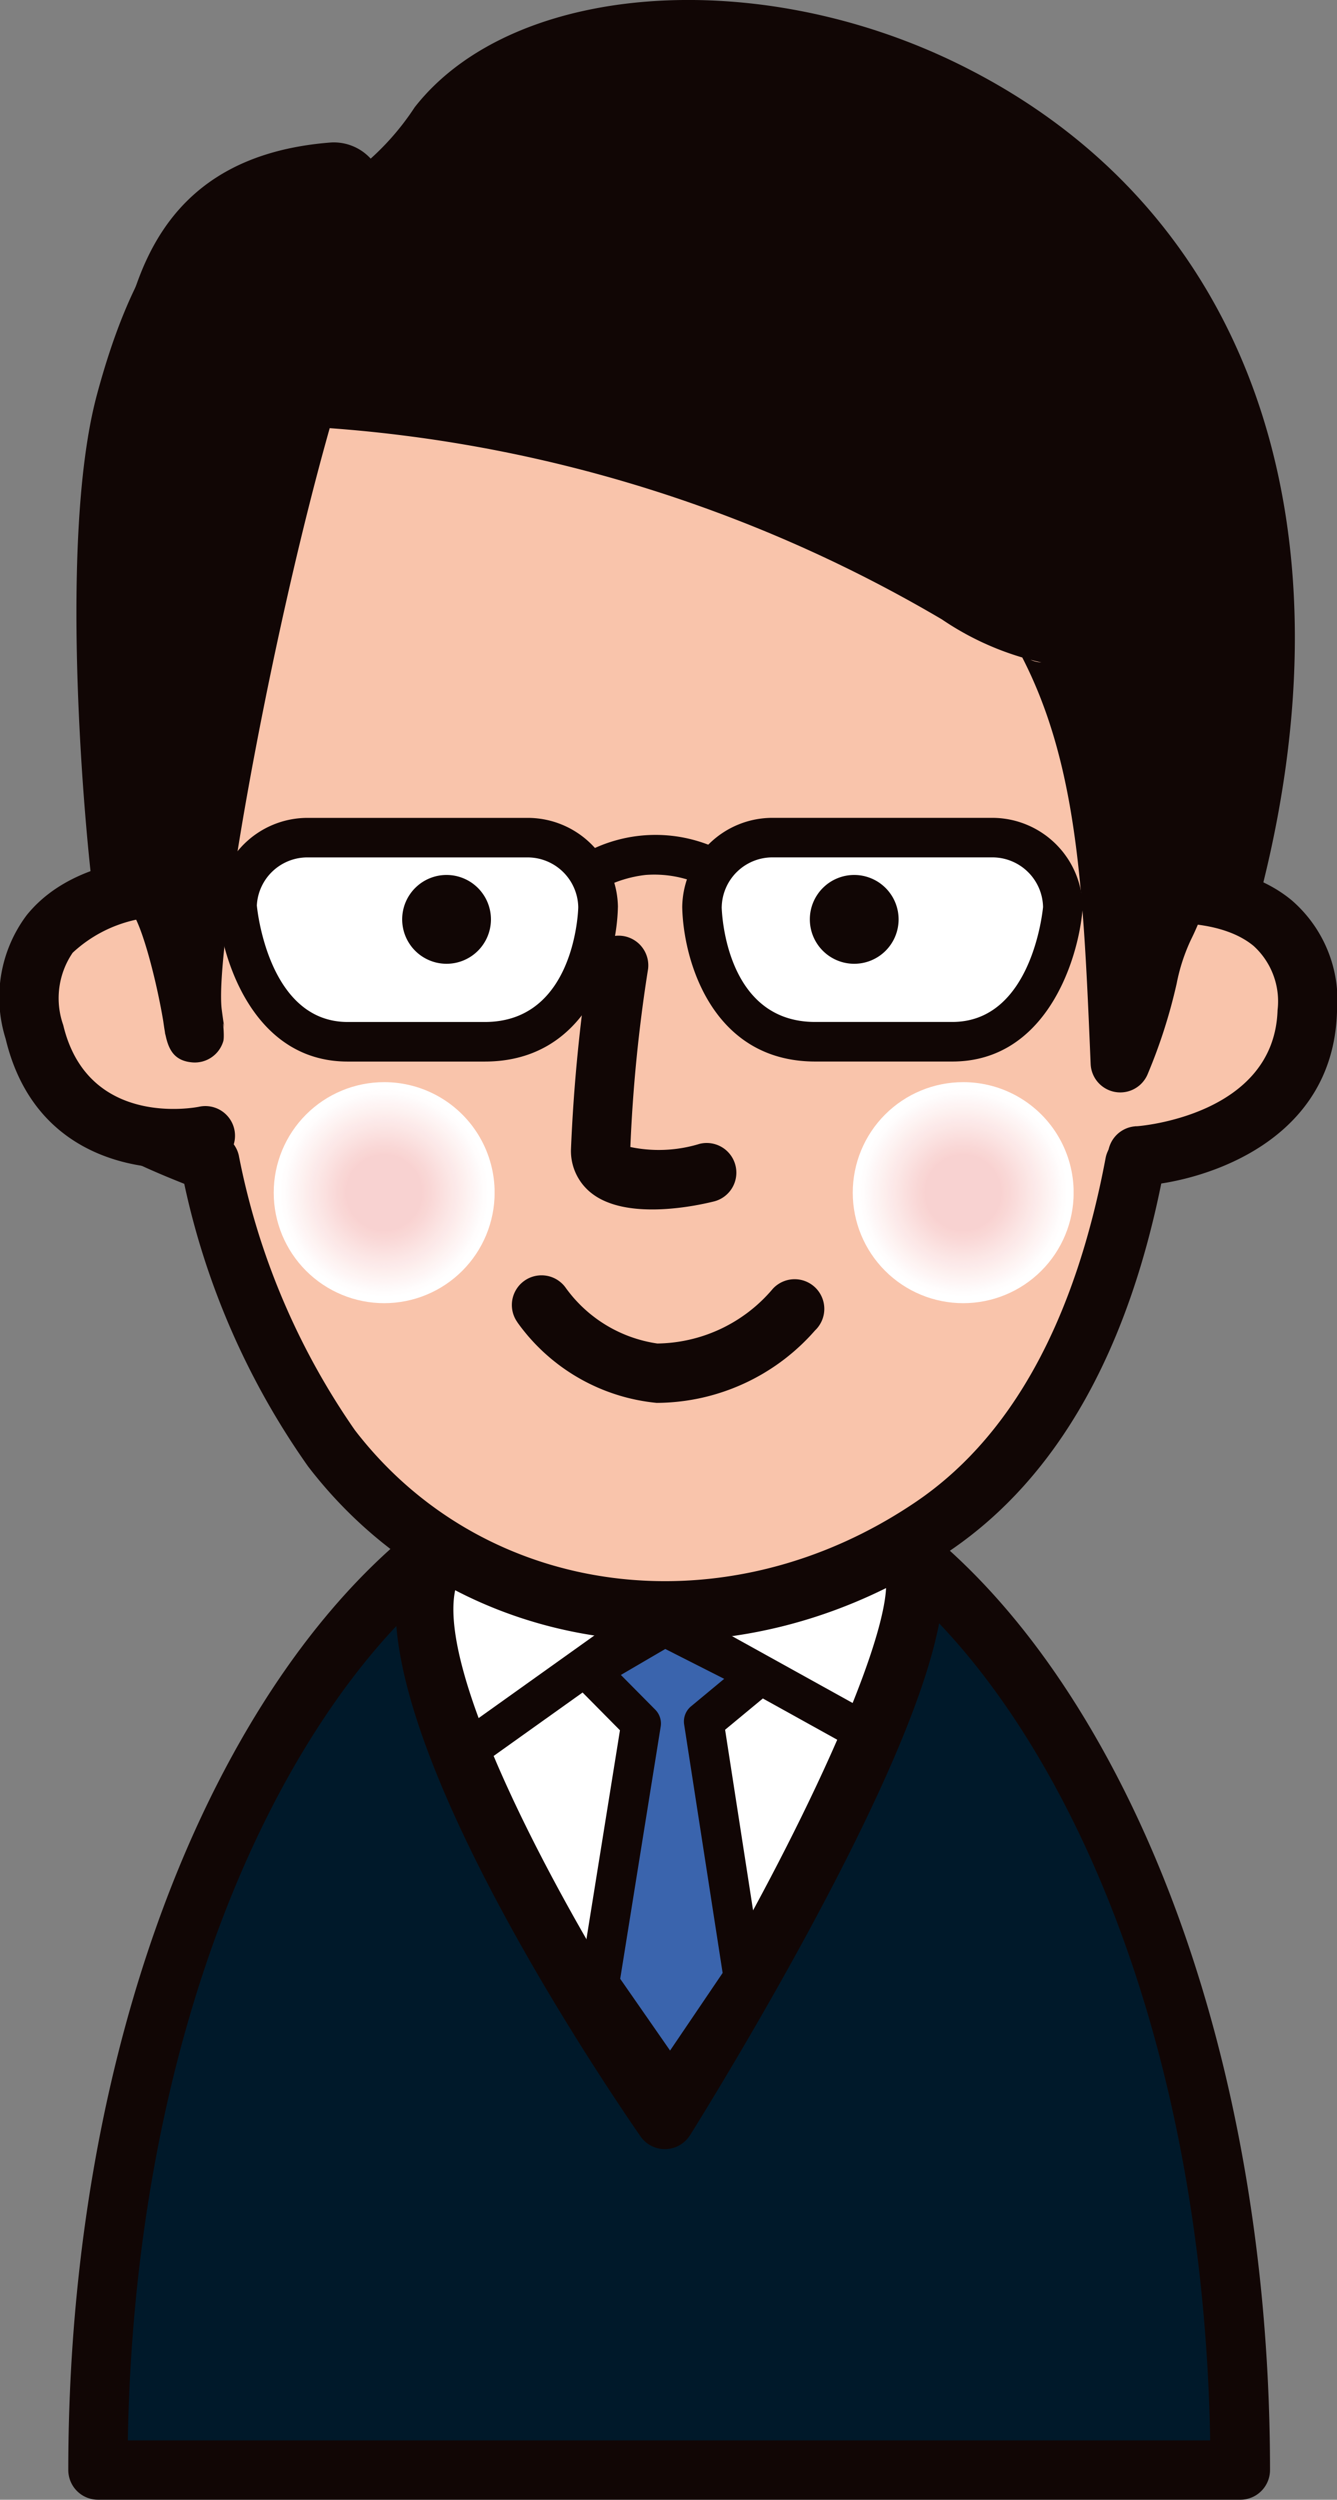
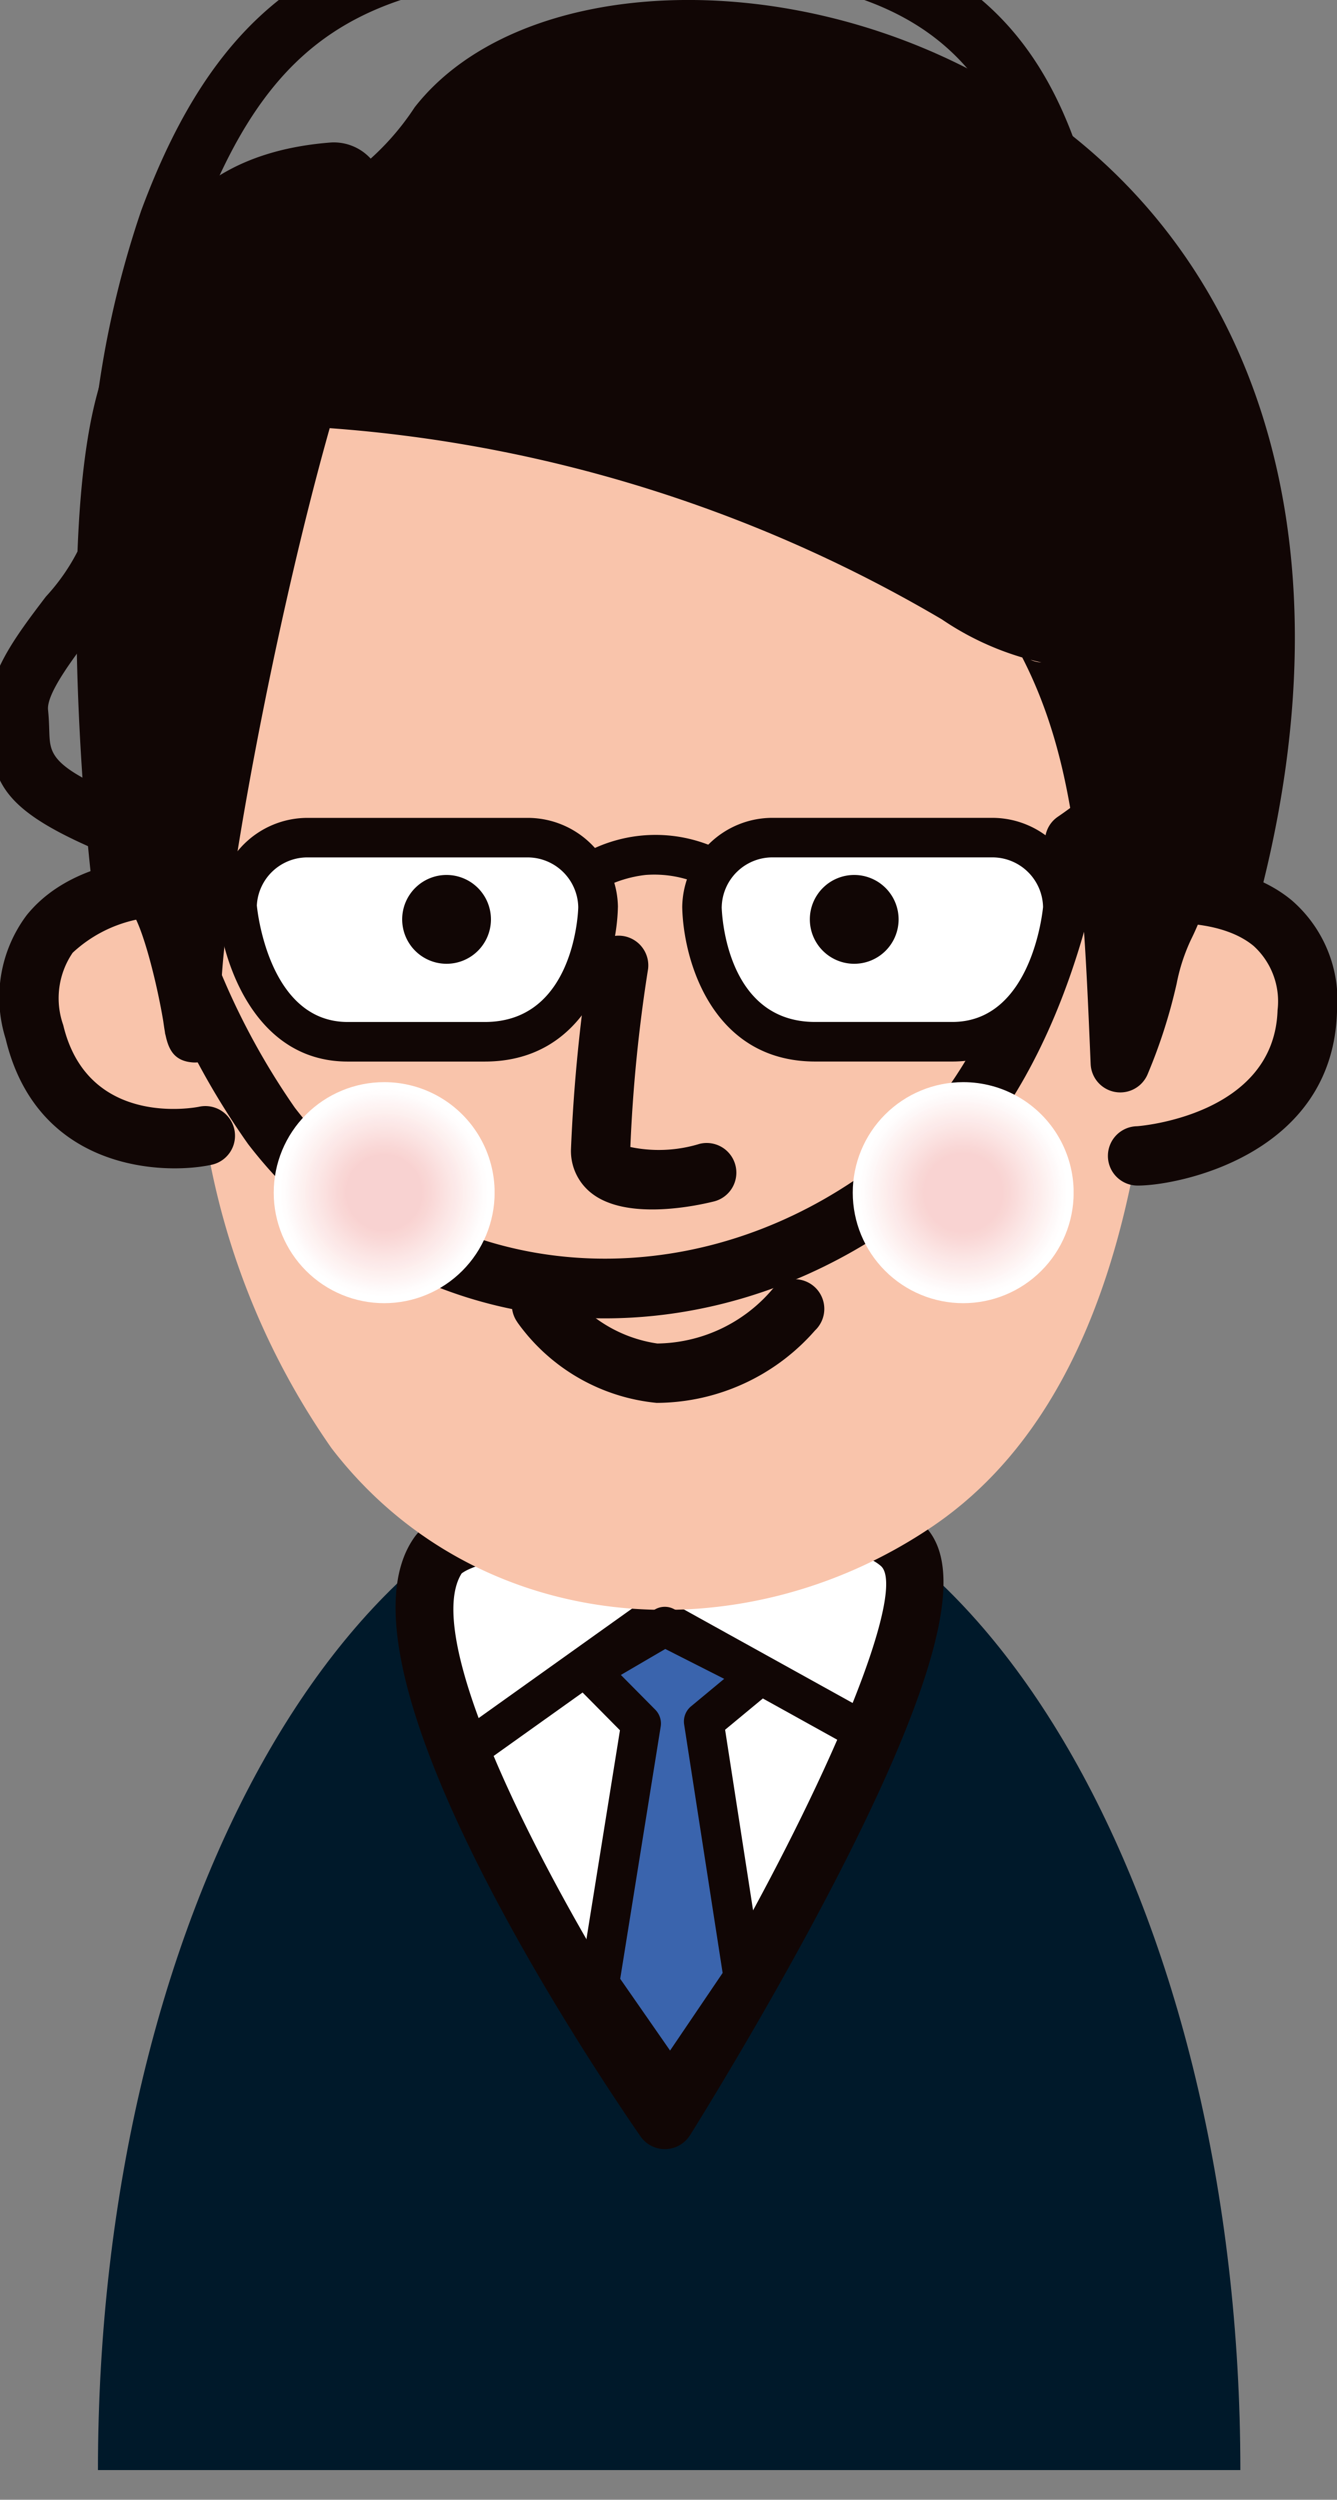
<svg xmlns="http://www.w3.org/2000/svg" width="40.937" height="76.495">
  <rect width="100%" height="100%" fill="#808080" stroke="none" />
  <defs>
    <clipPath id="a">
      <path fill="none" d="M6.766 3.383A3.382 3.382 0 1 1 3.384 0a3.38 3.38 0 0 1 3.382 3.383" />
    </clipPath>
    <clipPath id="b">
      <path fill="none" d="M6.766 3.383A3.382 3.382 0 1 1 3.384 0a3.38 3.38 0 0 1 3.382 3.383" />
    </clipPath>
  </defs>
  <path fill="#00192a" d="M37.978 75.587H2.999c0-17.034 7.831-30.844 17.489-30.844s17.49 13.809 17.49 30.844" />
-   <path fill="#110605" d="M37.978 74.679H2.999a.91.91 0 0 1 .908.908c0-8.084 1.777-15.671 5-21.362 3.135-5.529 7.246-8.574 11.577-8.574s8.442 3.045 11.577 8.574c3.227 5.692 5 13.279 5 21.362a.91.91 0 0 1 .917-.908M20.489 43.835c-5.013 0-9.685 3.372-13.157 9.494-3.379 5.96-5.241 13.865-5.241 22.258a.91.91 0 0 0 .908.908h34.979a.91.91 0 0 0 .908-.908c0-8.393-1.862-16.3-5.241-22.258-3.471-6.122-8.143-9.494-13.156-9.494" />
  <path fill="#fff" d="M20.358 64.859s9.726-15.432 7.209-17.622c-2.076-1.808-13.242-.959-14.152.356-2.491 3.603 6.943 17.266 6.943 17.266" />
  <path fill="#110605" d="M21.126 65.343c.025-.04 2.477-3.94 4.588-8.06 4.039-7.885 3.431-9.878 2.449-10.732-1.935-1.685-8.558-1.277-10.948-.978-3.842.482-4.354 1.223-4.548 1.5-2.711 3.922 5.307 15.932 6.942 18.3a.908.908 0 0 0 1.516-.031Zm-6.964-17.235a.3.3 0 0 1-.049.058c1.124-.941 11.166-1.718 12.857-.246.911.793-2.052 8-7.381 16.453a.908.908 0 0 1 1.516-.031c-3.769-5.459-8.418-14.104-6.943-16.234" />
  <path fill="#110605" d="m14.677 54.047 5.741-4.094a.61.61 0 0 1-.645.036l6.586 3.65a.606.606 0 0 0 .587-1.06L20.36 48.93a.61.61 0 0 0-.645.036l-5.741 4.095a.605.605 0 1 0 .7.985Z" />
  <path fill="#f9c4ab" d="M34.99 19.801c.241 2.314.4 4.7.426 7.074.018 1.719 2.524 3.015 2.378 4.675-.109 1.249-1.2 2.8-3.05 4.061-.89 4.727-2.756 8.76-6.165 11.081-5.938 4.042-14.015 3.371-18.428-2.375a22.95 22.95 0 0 1-3.722-8.763c-4.548-1.735-3.854-2.289-4.014-3.871-.168-1.654 3.021-4.112 3.053-5.741a29.2 29.2 0 0 1 1.545-9.312c2.62-7.073 6.324-8.515 14.773-8.526 9.249-.012 12.305 3.051 13.204 11.697" />
-   <path fill="#110605" d="M34.087 19.896a75 75 0 0 1 .421 6.988 4.8 4.8 0 0 0 1.419 2.881c.516.631 1 1.227.962 1.706-.068.776-.8 2.13-2.656 3.389a.9.9 0 0 0-.382.583c-.94 4.993-2.886 8.525-5.784 10.5-5.812 3.956-13.2 3.02-17.2-2.177a22.1 22.1 0 0 1-3.556-8.412.91.91 0 0 0-.562-.647c-3.361-1.282-3.372-1.673-3.4-2.453-.006-.193-.012-.413-.038-.661-.051-.5.769-1.58 1.368-2.366.858-1.125 1.668-2.188 1.689-3.265a28.2 28.2 0 0 1 1.488-9.014c2.491-6.723 5.814-7.923 13.923-7.933 8.568-.011 11.439 2.529 12.308 10.881m-12.3-12.7c-8.3.011-12.756 1.378-15.624 9.119a30 30 0 0 0-1.6 9.61 6.2 6.2 0 0 1-1.317 2.2c-.912 1.2-1.854 2.432-1.731 3.651.019.184.024.362.029.532.055 1.816.692 2.618 4.565 4.1a.91.91 0 0 1-.562-.647 23.5 23.5 0 0 0 3.887 9.115c4.588 5.973 13.039 7.079 19.66 2.572 3.312-2.255 5.514-6.179 6.547-11.664a.9.9 0 0 1-.382.583c2.018-1.372 3.305-3.142 3.444-4.733a4.32 4.32 0 0 0-1.366-3.014 3.57 3.57 0 0 1-1.009-1.749 78 78 0 0 0-.43-7.158c-.967-9.256-4.659-12.529-14.114-12.516Z" />
+   <path fill="#110605" d="M34.087 19.896c.516.631 1 1.227.962 1.706-.068.776-.8 2.13-2.656 3.389a.9.9 0 0 0-.382.583c-.94 4.993-2.886 8.525-5.784 10.5-5.812 3.956-13.2 3.02-17.2-2.177a22.1 22.1 0 0 1-3.556-8.412.91.91 0 0 0-.562-.647c-3.361-1.282-3.372-1.673-3.4-2.453-.006-.193-.012-.413-.038-.661-.051-.5.769-1.58 1.368-2.366.858-1.125 1.668-2.188 1.689-3.265a28.2 28.2 0 0 1 1.488-9.014c2.491-6.723 5.814-7.923 13.923-7.933 8.568-.011 11.439 2.529 12.308 10.881m-12.3-12.7c-8.3.011-12.756 1.378-15.624 9.119a30 30 0 0 0-1.6 9.61 6.2 6.2 0 0 1-1.317 2.2c-.912 1.2-1.854 2.432-1.731 3.651.019.184.024.362.029.532.055 1.816.692 2.618 4.565 4.1a.91.91 0 0 1-.562-.647 23.5 23.5 0 0 0 3.887 9.115c4.588 5.973 13.039 7.079 19.66 2.572 3.312-2.255 5.514-6.179 6.547-11.664a.9.9 0 0 1-.382.583c2.018-1.372 3.305-3.142 3.444-4.733a4.32 4.32 0 0 0-1.366-3.014 3.57 3.57 0 0 1-1.009-1.749 78 78 0 0 0-.43-7.158c-.967-9.256-4.659-12.529-14.114-12.516Z" />
  <path fill="#110605" d="M18.047 29.383a52 52 0 0 0-.565 5.794 1.64 1.64 0 0 0 .625 1.333c1.055.835 3.136.408 3.748.257a.908.908 0 1 0-.434-1.764 4.25 4.25 0 0 1-2.189.082.2.2 0 0 1 .065.115v-.005a47 47 0 0 1 .547-5.549.91.91 0 0 0-1.8-.263Z" />
  <path fill="#f9c4ab" d="M34.421 27.475c1.25-.274 5.727-.544 5.605 3.462s-4.949 4.436-5.2 4.434" />
  <path fill="#110605" d="M34.614 28.363c.629-.138 2.672-.327 3.771.585a2.29 2.29 0 0 1 .732 1.963c-.1 3.24-4.262 3.551-4.3 3.553h.023a.908.908 0 0 0-.019 1.816c1.181.012 5.981-.894 6.116-5.314a4.05 4.05 0 0 0-1.387-3.416c-1.605-1.332-4.182-1.211-5.32-.961a.909.909 0 0 0 .39 1.775Z" />
  <path fill="#f9c4ab" d="M5.218 27.144c-1.279-.015-5.094.532-4.163 4.43s4.987 3.234 5.231 3.18" />
  <path fill="#110605" d="M5.229 26.237c-.5-.006-3.041.052-4.421 1.78a4.2 4.2 0 0 0-.636 3.769c.975 4.079 4.884 4.168 6.309 3.857a.908.908 0 0 0-.387-1.775c-.138.028-3.407.644-4.158-2.5a2.47 2.47 0 0 1 .288-2.212 4.12 4.12 0 0 1 2.98-1.1.908.908 0 1 0 .021-1.816Z" />
  <g fill="#110605">
    <path d="M13.413 3.847c-3.042 3.9-2.124 1.34-3.2 1.424-5.411.417-5.335 4.777-5.963 6.9 16.377-1.068 25.723 7.112 27.681 7.2 1.958 3.56 2.136 7.476 2.375 13.157.955-2.31.762-2.985 1.355-4.179s.5-1.982 1.966-.869C44.387 2.2 19.11-3.452 13.413 3.847" />
    <path d="M12.697 3.283a8 8 0 0 1-1.681 1.855.6.6 0 0 1 .635.165c-.011-.014-.037-.058-.056-.089a1.53 1.53 0 0 0-1.456-.854c-5.243.4-6.039 4.206-6.515 6.478-.083.4-.161.77-.249 1.066a.91.91 0 0 0 .93 1.165 43.12 43.12 0 0 1 24.536 5.886 8.8 8.8 0 0 0 3.045 1.316.91.91 0 0 1-.755-.47c1.87 3.4 2.035 7.326 2.263 12.757a.908.908 0 0 0 1.747.309 16.4 16.4 0 0 0 .886-2.765 5.7 5.7 0 0 1 .443-1.356c.119-.24.21-.457.29-.647a3 3 0 0 1 .19-.412.49.49 0 0 1-.435.154 2.2 2.2 0 0 1 .56.355.91.91 0 0 0 1.426-.49c3.134-11.71-.252-21.319-9.057-25.7C23.192-1.108 15.68-.533 12.697 3.283m25.474 23.464a2.33 2.33 0 0 0-1.932-.671c-.679.183-.932.788-1.155 1.321-.073.174-.147.353-.24.539a7.4 7.4 0 0 0-.584 1.745 14.6 14.6 0 0 1-.8 2.491.908.908 0 0 1 1.747.309c-.239-5.679-.412-9.782-2.487-13.556a.91.91 0 0 0-.755-.47 13.5 13.5 0 0 1-2.261-1.1 44.8 44.8 0 0 0-25.52-6.1.91.91 0 0 1 .93 1.165c.109-.367.194-.777.285-1.21.466-2.222.993-4.74 4.876-5.039a.41.41 0 0 1-.306-.123 1 1 0 0 1 .07.11 1.37 1.37 0 0 0 1.086.762c.759.044 1.46-.545 3-2.519 2.437-3.122 9.079-3.477 14.5-.774 3.828 1.907 12.283 8.025 8.112 23.61a.908.908 0 0 1 1.426-.489Z" />
  </g>
  <g fill="#110605">
    <path d="M3.759 27.253c1.6-1.869 2.494 6.608 2.127 3.762-.324-2.514 2.366-16.178 4.5-21.786.4-1.059-3.872-6.809-6.542 3.071-1.159 4.296-.302 13.618-.085 14.953" />
    <path d="m4.448 27.844.026-.028a.48.48 0 0 1-.519-.008c.416.377.976 2.782 1.109 3.89a.91.91 0 0 1 1.8-.259c0-.028-.028-.187-.074-.54-.277-2.15 2.253-15.579 4.45-21.347a2.87 2.87 0 0 0-.854-2.546 3.27 3.27 0 0 0-3.2-1.239c-1.778.409-3.2 2.528-4.215 6.3-1.266 4.683-.261 14.382-.107 15.335a.908.908 0 0 0 1.586.446Zm.274-15.307c.876-3.242 2.061-5.118 3.168-5.019a2.31 2.31 0 0 1 1.615 1.554.4.4 0 0 1 .033-.166c-2.073 5.441-4.925 19.357-4.555 22.226.1.737.17 1.318.909 1.379a.91.91 0 0 0 .944-.646c.127-.425-.524-4.835-1.972-5.624a1.4 1.4 0 0 0-1.8.421.908.908 0 0 1 1.587.446c-.21-1.33-1.026-10.508.072-14.571Z" />
  </g>
  <g clip-path="url(#a)" style="mix-blend-mode:multiply;isolation:isolate" transform="translate(8.379 33.115)">
    <path fill="#fff" d="M0 0h6.764v6.765H0z" />
    <circle cx="3.249" cy="3.249" r="3.249" fill="#fff" transform="translate(.133 .134)" />
    <path fill="#fff" d="M6.59 3.382A3.208 3.208 0 1 1 3.382.175 3.207 3.207 0 0 1 6.59 3.382" />
    <circle cx="3.166" cy="3.166" r="3.166" fill="#fffefe" transform="translate(.216 .216)" />
    <path fill="#fffdfd" d="M6.507 3.383A3.125 3.125 0 1 1 3.382.258a3.125 3.125 0 0 1 3.125 3.125" />
    <circle cx="3.084" cy="3.084" r="3.084" fill="#fffdfd" transform="translate(.299 .299)" />
    <circle cx="3.042" cy="3.042" r="3.042" fill="#fffcfc" transform="translate(.34 .34)" />
    <path fill="#fefbfb" d="M6.382 3.383a3 3 0 1 1-3-3 3 3 0 0 1 3 3" />
    <circle cx="2.96" cy="2.96" r="2.96" fill="#fefafa" transform="translate(.423 .423)" />
    <path fill="#fef9f9" d="M6.3 3.383A2.918 2.918 0 1 1 3.382.465 2.92 2.92 0 0 1 6.3 3.383" />
    <circle cx="2.877" cy="2.877" r="2.877" fill="#fef8f8" transform="translate(.505 .506)" />
    <circle cx="2.835" cy="2.835" r="2.835" fill="#fef7f7" transform="translate(.547 .547)" />
    <path fill="#fef6f6" d="M6.176 3.382A2.794 2.794 0 1 1 3.382.588a2.794 2.794 0 0 1 2.794 2.794" />
    <circle cx="2.753" cy="2.753" r="2.753" fill="#fef5f5" transform="translate(.629 .63)" />
    <path fill="#fef4f4" d="M6.094 3.387A2.711 2.711 0 1 1 3.383.676a2.71 2.71 0 0 1 2.711 2.711" />
    <circle cx="2.67" cy="2.67" r="2.67" fill="#fef4f3" transform="translate(.712 .712)" />
    <path fill="#fdf3f2" d="M6.009 3.383A2.629 2.629 0 1 1 3.38.754a2.63 2.63 0 0 1 2.629 2.629" />
    <circle cx="2.587" cy="2.587" r="2.587" fill="#fdf2f1" transform="translate(.795 .795)" />
    <circle cx="2.546" cy="2.546" r="2.546" fill="#fdf1f0" transform="translate(.836 .837)" />
    <path fill="#fdf0ef" d="M5.886 3.383a2.5 2.5 0 1 1-2.5-2.5 2.5 2.5 0 0 1 2.5 2.5" />
-     <circle cx="2.463" cy="2.463" r="2.463" fill="#fdefee" transform="translate(.919 .919)" />
    <path fill="#fdeeed" d="M5.804 3.383A2.422 2.422 0 1 1 3.382.961a2.42 2.42 0 0 1 2.422 2.422" />
    <circle cx="2.381" cy="2.381" r="2.381" fill="#fdedec" transform="translate(1.002 1.002)" />
    <circle cx="2.339" cy="2.339" r="2.339" fill="#fdeceb" transform="translate(1.043 1.043)" />
    <path fill="#fcebeb" d="M5.68 3.383a2.3 2.3 0 1 1-2.3-2.3 2.3 2.3 0 0 1 2.3 2.3" />
    <circle cx="2.257" cy="2.257" r="2.257" fill="#fceaea" transform="translate(1.126 1.126)" />
    <path fill="#fce9e9" d="M5.597 3.382a2.215 2.215 0 1 1-2.215-2.215 2.215 2.215 0 0 1 2.215 2.215" />
    <circle cx="2.174" cy="2.174" r="2.174" fill="#fce8e8" transform="translate(1.208 1.209)" />
    <path fill="#fce8e7" d="M5.515 3.382A2.132 2.132 0 1 1 3.383 1.25a2.13 2.13 0 0 1 2.132 2.132" />
    <circle cx="2.091" cy="2.091" r="2.091" fill="#fce7e6" transform="rotate(-67.23 3.709 1.766)" />
    <circle cx="2.05" cy="2.05" r="2.05" fill="#fce6e5" transform="translate(1.332 1.333)" />
    <path fill="#fbe5e4" d="M5.39 3.382a2.008 2.008 0 1 1-2.008-2.008A2.01 2.01 0 0 1 5.39 3.382" />
    <circle cx="1.967" cy="1.967" r="1.967" fill="#fbe4e3" transform="translate(1.415 1.415)" />
    <path fill="#fbe3e2" d="M5.307 3.383a1.926 1.926 0 1 1-1.926-1.926 1.925 1.925 0 0 1 1.926 1.926" />
    <circle cx="1.884" cy="1.884" r="1.884" fill="#fbe2e1" transform="translate(1.498 1.498)" />
    <circle cx="1.843" cy="1.843" r="1.843" fill="#fbe1e0" transform="translate(1.539 1.54)" />
    <path fill="#fbe0df" d="M5.187 3.382a1.8 1.8 0 1 1-1.8-1.8 1.8 1.8 0 0 1 1.8 1.8" />
    <circle cx="1.76" cy="1.76" r="1.76" fill="#fbdfde" transform="translate(1.622 1.622)" />
    <path fill="#fadedd" d="M5.102 3.383a1.719 1.719 0 1 1-1.719-1.719 1.72 1.72 0 0 1 1.719 1.719" />
    <circle cx="1.678" cy="1.678" r="1.678" fill="#fadddc" transform="translate(1.705 1.705)" />
    <path fill="#fadcdb" d="M5.019 3.382a1.636 1.636 0 1 1-1.636-1.636 1.636 1.636 0 0 1 1.636 1.636" />
    <circle cx="1.595" cy="1.595" r="1.595" fill="#fadbda" transform="translate(1.787 1.788)" />
    <circle cx="1.554" cy="1.554" r="1.554" fill="#fadad9" transform="translate(1.829 1.829)" />
    <path fill="#fad9d8" d="M4.894 3.383a1.512 1.512 0 1 1-1.512-1.512 1.51 1.51 0 0 1 1.512 1.512" />
    <circle cx="1.471" cy="1.471" r="1.471" fill="#f9d8d7" transform="translate(1.911 1.912)" />
    <path fill="#f9d7d6" d="M4.812 3.383a1.429 1.429 0 1 1-1.43-1.43 1.43 1.43 0 0 1 1.43 1.43" />
    <circle cx="1.388" cy="1.388" r="1.388" fill="#f9d7d5" transform="translate(1.994 1.995)" />
    <circle cx="1.347" cy="1.347" r="1.347" fill="#f9d6d4" transform="translate(2.035 2.036)" />
    <path fill="#f9d5d4" d="M4.688 3.382a1.305 1.305 0 1 1-1.306-1.305 1.305 1.305 0 0 1 1.306 1.305" />
    <circle cx="1.264" cy="1.264" r="1.264" fill="#f9d4d3" transform="translate(2.118 2.118)" />
    <path fill="#f9d3d2" d="M4.605 3.382A1.223 1.223 0 1 1 3.382 2.16a1.223 1.223 0 0 1 1.223 1.222" />
    <circle cx="1.181" cy="1.181" r="1.181" fill="#f8d2d1" transform="translate(2.201 2.201)" />
  </g>
  <g clip-path="url(#b)" style="mix-blend-mode:multiply;isolation:isolate" transform="translate(26.108 33.115)">
    <path fill="#fff" d="M0 0h6.764v6.765H0z" />
    <circle cx="3.249" cy="3.249" r="3.249" fill="#fff" transform="translate(.133 .134)" />
    <path fill="#fff" d="M6.589 3.383A3.208 3.208 0 1 1 3.382.175a3.207 3.207 0 0 1 3.207 3.208" />
    <circle cx="3.166" cy="3.166" r="3.166" fill="#fffefe" transform="translate(.215 .216)" />
    <path fill="#fffdfd" d="M6.507 3.382A3.125 3.125 0 1 1 3.382.257a3.125 3.125 0 0 1 3.125 3.125" />
    <circle cx="3.084" cy="3.084" r="3.084" fill="#fffdfd" transform="translate(.298 .299)" />
    <circle cx="3.042" cy="3.042" r="3.042" fill="#fffcfc" transform="translate(.34 .34)" />
    <circle cx="3.001" cy="3.001" r="3.001" fill="#fefbfb" transform="translate(.381 .382)" />
    <circle cx="2.96" cy="2.96" r="2.96" fill="#fefafa" transform="translate(.422 .423)" />
    <path fill="#fef9f9" d="M6.3 3.383A2.918 2.918 0 1 1 3.382.465 2.92 2.92 0 0 1 6.3 3.383" />
    <circle cx="2.877" cy="2.877" r="2.877" fill="#fef8f8" transform="translate(.505 .506)" />
-     <circle cx="2.835" cy="2.835" r="2.835" fill="#fef7f7" transform="translate(.546 .547)" />
    <circle cx="2.794" cy="2.794" r="2.794" fill="#fef6f6" transform="translate(.588 .588)" />
    <circle cx="2.753" cy="2.753" r="2.753" fill="#fef5f5" transform="translate(.629 .63)" />
    <path fill="#fef4f4" d="M6.093 3.383A2.712 2.712 0 1 1 3.382.671a2.71 2.71 0 0 1 2.711 2.712" />
    <circle cx="2.67" cy="2.67" r="2.67" fill="#fef4f3" transform="translate(.712 .712)" />
    <path fill="#fdf3f2" d="M6.009 3.383A2.629 2.629 0 1 1 3.381.754a2.63 2.63 0 0 1 2.628 2.629" />
    <circle cx="2.587" cy="2.587" r="2.587" fill="#fdf2f1" transform="translate(.794 .795)" />
    <circle cx="2.546" cy="2.546" r="2.546" fill="#fdf1f0" transform="translate(.836 .837)" />
    <circle cx="2.505" cy="2.505" r="2.505" fill="#fdf0ef" transform="translate(.877 .878)" />
    <circle cx="2.463" cy="2.463" r="2.463" fill="#fdefee" transform="translate(.918 .919)" />
    <path fill="#fdeeed" d="M5.804 3.382A2.422 2.422 0 1 1 3.382.96a2.42 2.42 0 0 1 2.422 2.422" />
    <circle cx="2.381" cy="2.381" r="2.381" fill="#fdedec" transform="translate(1.001 1.002)" />
    <circle cx="2.339" cy="2.339" r="2.339" fill="#fdeceb" transform="translate(1.043 1.043)" />
    <circle cx="2.298" cy="2.298" r="2.298" fill="#fcebeb" transform="translate(1.084 1.085)" />
    <circle cx="2.257" cy="2.257" r="2.257" fill="#fceaea" transform="translate(1.125 1.126)" />
-     <path fill="#fce9e9" d="M5.597 3.382a2.215 2.215 0 1 1-2.215-2.215 2.215 2.215 0 0 1 2.215 2.215" />
    <circle cx="2.174" cy="2.174" r="2.174" fill="#fce8e8" transform="translate(1.208 1.209)" />
    <path fill="#fce8e7" d="M5.514 3.382A2.133 2.133 0 1 1 3.382 1.25a2.13 2.13 0 0 1 2.132 2.132" />
    <circle cx="2.091" cy="2.091" r="2.091" fill="#fce7e6" transform="translate(1.291 1.291)" />
    <circle cx="2.05" cy="2.05" r="2.05" fill="#fce6e5" transform="translate(1.332 1.333)" />
    <circle cx="2.009" cy="2.009" r="2.009" fill="#fbe5e4" transform="translate(1.373 1.374)" />
    <circle cx="1.967" cy="1.967" r="1.967" fill="#fbe4e3" transform="translate(1.415 1.415)" />
    <path fill="#fbe3e2" d="M5.307 3.383a1.926 1.926 0 1 1-1.926-1.926 1.926 1.926 0 0 1 1.926 1.926" />
    <circle cx="1.884" cy="1.884" r="1.884" fill="#fbe2e1" transform="translate(1.497 1.498)" />
    <circle cx="1.843" cy="1.843" r="1.843" fill="#fbe1e0" transform="translate(1.539 1.54)" />
    <circle cx="1.802" cy="1.802" r="1.802" fill="#fbe0df" transform="translate(1.58 1.581)" />
    <circle cx="1.76" cy="1.76" r="1.76" fill="#fbdfde" transform="translate(1.621 1.622)" />
    <path fill="#fadedd" d="M5.101 3.383a1.719 1.719 0 1 1-1.719-1.719 1.72 1.72 0 0 1 1.719 1.719" />
    <circle cx="1.678" cy="1.678" r="1.678" fill="#fadddc" transform="translate(1.704 1.705)" />
    <path fill="#fadcdb" d="M5.019 3.382a1.636 1.636 0 1 1-1.636-1.636 1.636 1.636 0 0 1 1.636 1.636" />
    <circle cx="1.595" cy="1.595" r="1.595" fill="#fadbda" transform="translate(1.787 1.788)" />
    <circle cx="1.554" cy="1.554" r="1.554" fill="#fadad9" transform="translate(1.828 1.829)" />
    <path fill="#fad9d8" d="M4.894 3.383a1.512 1.512 0 1 1-1.512-1.512 1.51 1.51 0 0 1 1.512 1.512" />
    <circle cx="1.471" cy="1.471" r="1.471" fill="#f9d8d7" transform="translate(1.911 1.912)" />
    <path fill="#f9d7d6" d="M4.811 3.383a1.429 1.429 0 1 1-1.429-1.43 1.43 1.43 0 0 1 1.429 1.43" />
    <circle cx="1.388" cy="1.388" r="1.388" fill="#f9d7d5" transform="translate(1.994 1.994)" />
    <circle cx="1.347" cy="1.347" r="1.347" fill="#f9d6d4" transform="translate(2.035 2.036)" />
    <path fill="#f9d5d4" d="M4.687 3.382a1.305 1.305 0 1 1-1.305-1.305 1.305 1.305 0 0 1 1.305 1.305" />
    <circle cx="1.264" cy="1.264" r="1.264" fill="#f9d4d3" transform="translate(2.118 2.118)" />
    <path fill="#f9d3d2" d="M4.604 3.382A1.223 1.223 0 1 1 3.382 2.16a1.223 1.223 0 0 1 1.222 1.222" />
-     <circle cx="1.181" cy="1.181" r="1.181" fill="#f8d2d1" transform="translate(2.2 2.201)" />
  </g>
  <path fill="#110605" d="M18.463 27.174a3.7 3.7 0 0 1 1.31-.4 3.5 3.5 0 0 1 1.7.3.606.606 0 0 0 .528-1.09 4.5 4.5 0 0 0-4.19.174.606.606 0 0 0 .659 1.016Z" />
  <path fill="#fff" d="M14.845 31.879h-4.2c-3.041 0-3.384-4.122-3.384-4.122a2.16 2.16 0 0 1 2.185-2.125h6.679a2.16 2.16 0 0 1 2.185 2.125s-.081 4.122-3.465 4.122" />
  <path fill="#110605" d="M14.845 31.274h-4.2c-2.456 0-2.777-3.53-2.781-3.566a1.55 1.55 0 0 1 1.582-1.47h6.679a1.553 1.553 0 0 1 1.58 1.52c0 .13-.117 3.516-2.86 3.516m4.075-3.516a2.765 2.765 0 0 0-2.791-2.73H9.445a2.764 2.764 0 0 0-2.79 2.73c.136 1.668 1.143 4.727 3.989 4.727h4.2c3.147-.001 4.042-3.084 4.075-4.727Z" />
  <path fill="#fff" d="M24.961 31.879h4.2c3.041 0 3.384-4.122 3.384-4.122a2.16 2.16 0 0 0-2.185-2.125h-6.679a2.163 2.163 0 0 0-2.185 2.125s.081 4.122 3.465 4.122" />
  <path fill="#110605" d="M24.961 32.484h4.2c2.846 0 3.853-3.059 3.987-4.676a2.77 2.77 0 0 0-2.789-2.781H23.68a2.764 2.764 0 0 0-2.791 2.73c.031 1.644.926 4.727 4.072 4.727m-2.863-4.727a1.553 1.553 0 0 1 1.58-1.52h6.679a1.553 1.553 0 0 1 1.58 1.52c-.011.094-.335 3.516-2.779 3.516h-4.2c-2.756.001-2.858-3.384-2.861-3.515ZM15.032 28.147a1.359 1.359 0 1 1-1.346-1.372 1.36 1.36 0 0 1 1.346 1.372" />
  <path fill="#110605" d="M27.514 28.147a1.359 1.359 0 1 1-1.346-1.372 1.36 1.36 0 0 1 1.346 1.372" />
  <path fill="#3a64ad" d="m18.031 51.127 2.319-1.356 2.922 1.48-1.726 1.43 1.214 7.833-2.241 3.307-2.17-3.121 1.278-7.957Z" />
  <path fill="#110605" d="m18.336 51.65 2.319-1.356a.6.6 0 0 1-.579.018l2.922 1.48a.606.606 0 0 1-.113-1.007l-1.725 1.43a.6.6 0 0 0-.212.559l1.214 7.833a.6.6 0 0 1 .1-.433l-2.241 3.307a.606.606 0 0 1 1-.006l-2.17-3.121a.6.6 0 0 1 .1.442l1.278-7.957a.6.6 0 0 0-.167-.522l-1.6-1.615a.6.6 0 0 1-.125.948Zm.694 1-1.278 7.958a.6.6 0 0 0 .1.442l2.17 3.121a.605.605 0 0 0 1-.006l2.241-3.307a.6.6 0 0 0 .1-.432l-1.214-7.833a.61.61 0 0 1-.212.559l1.726-1.43a.606.606 0 0 0-.113-1.007l-2.922-1.479a.6.6 0 0 0-.579.018L17.73 50.61a.606.606 0 0 0-.125.948l1.6 1.616a.6.6 0 0 1-.175-.527ZM15.841 40.464a5.94 5.94 0 0 0 4.265 2.466 6.48 6.48 0 0 0 4.85-2.218.908.908 0 1 0-1.3-1.266 4.7 4.7 0 0 1-3.53 1.667 4.2 4.2 0 0 1-2.807-1.708.908.908 0 1 0-1.476 1.059Z" />
</svg>